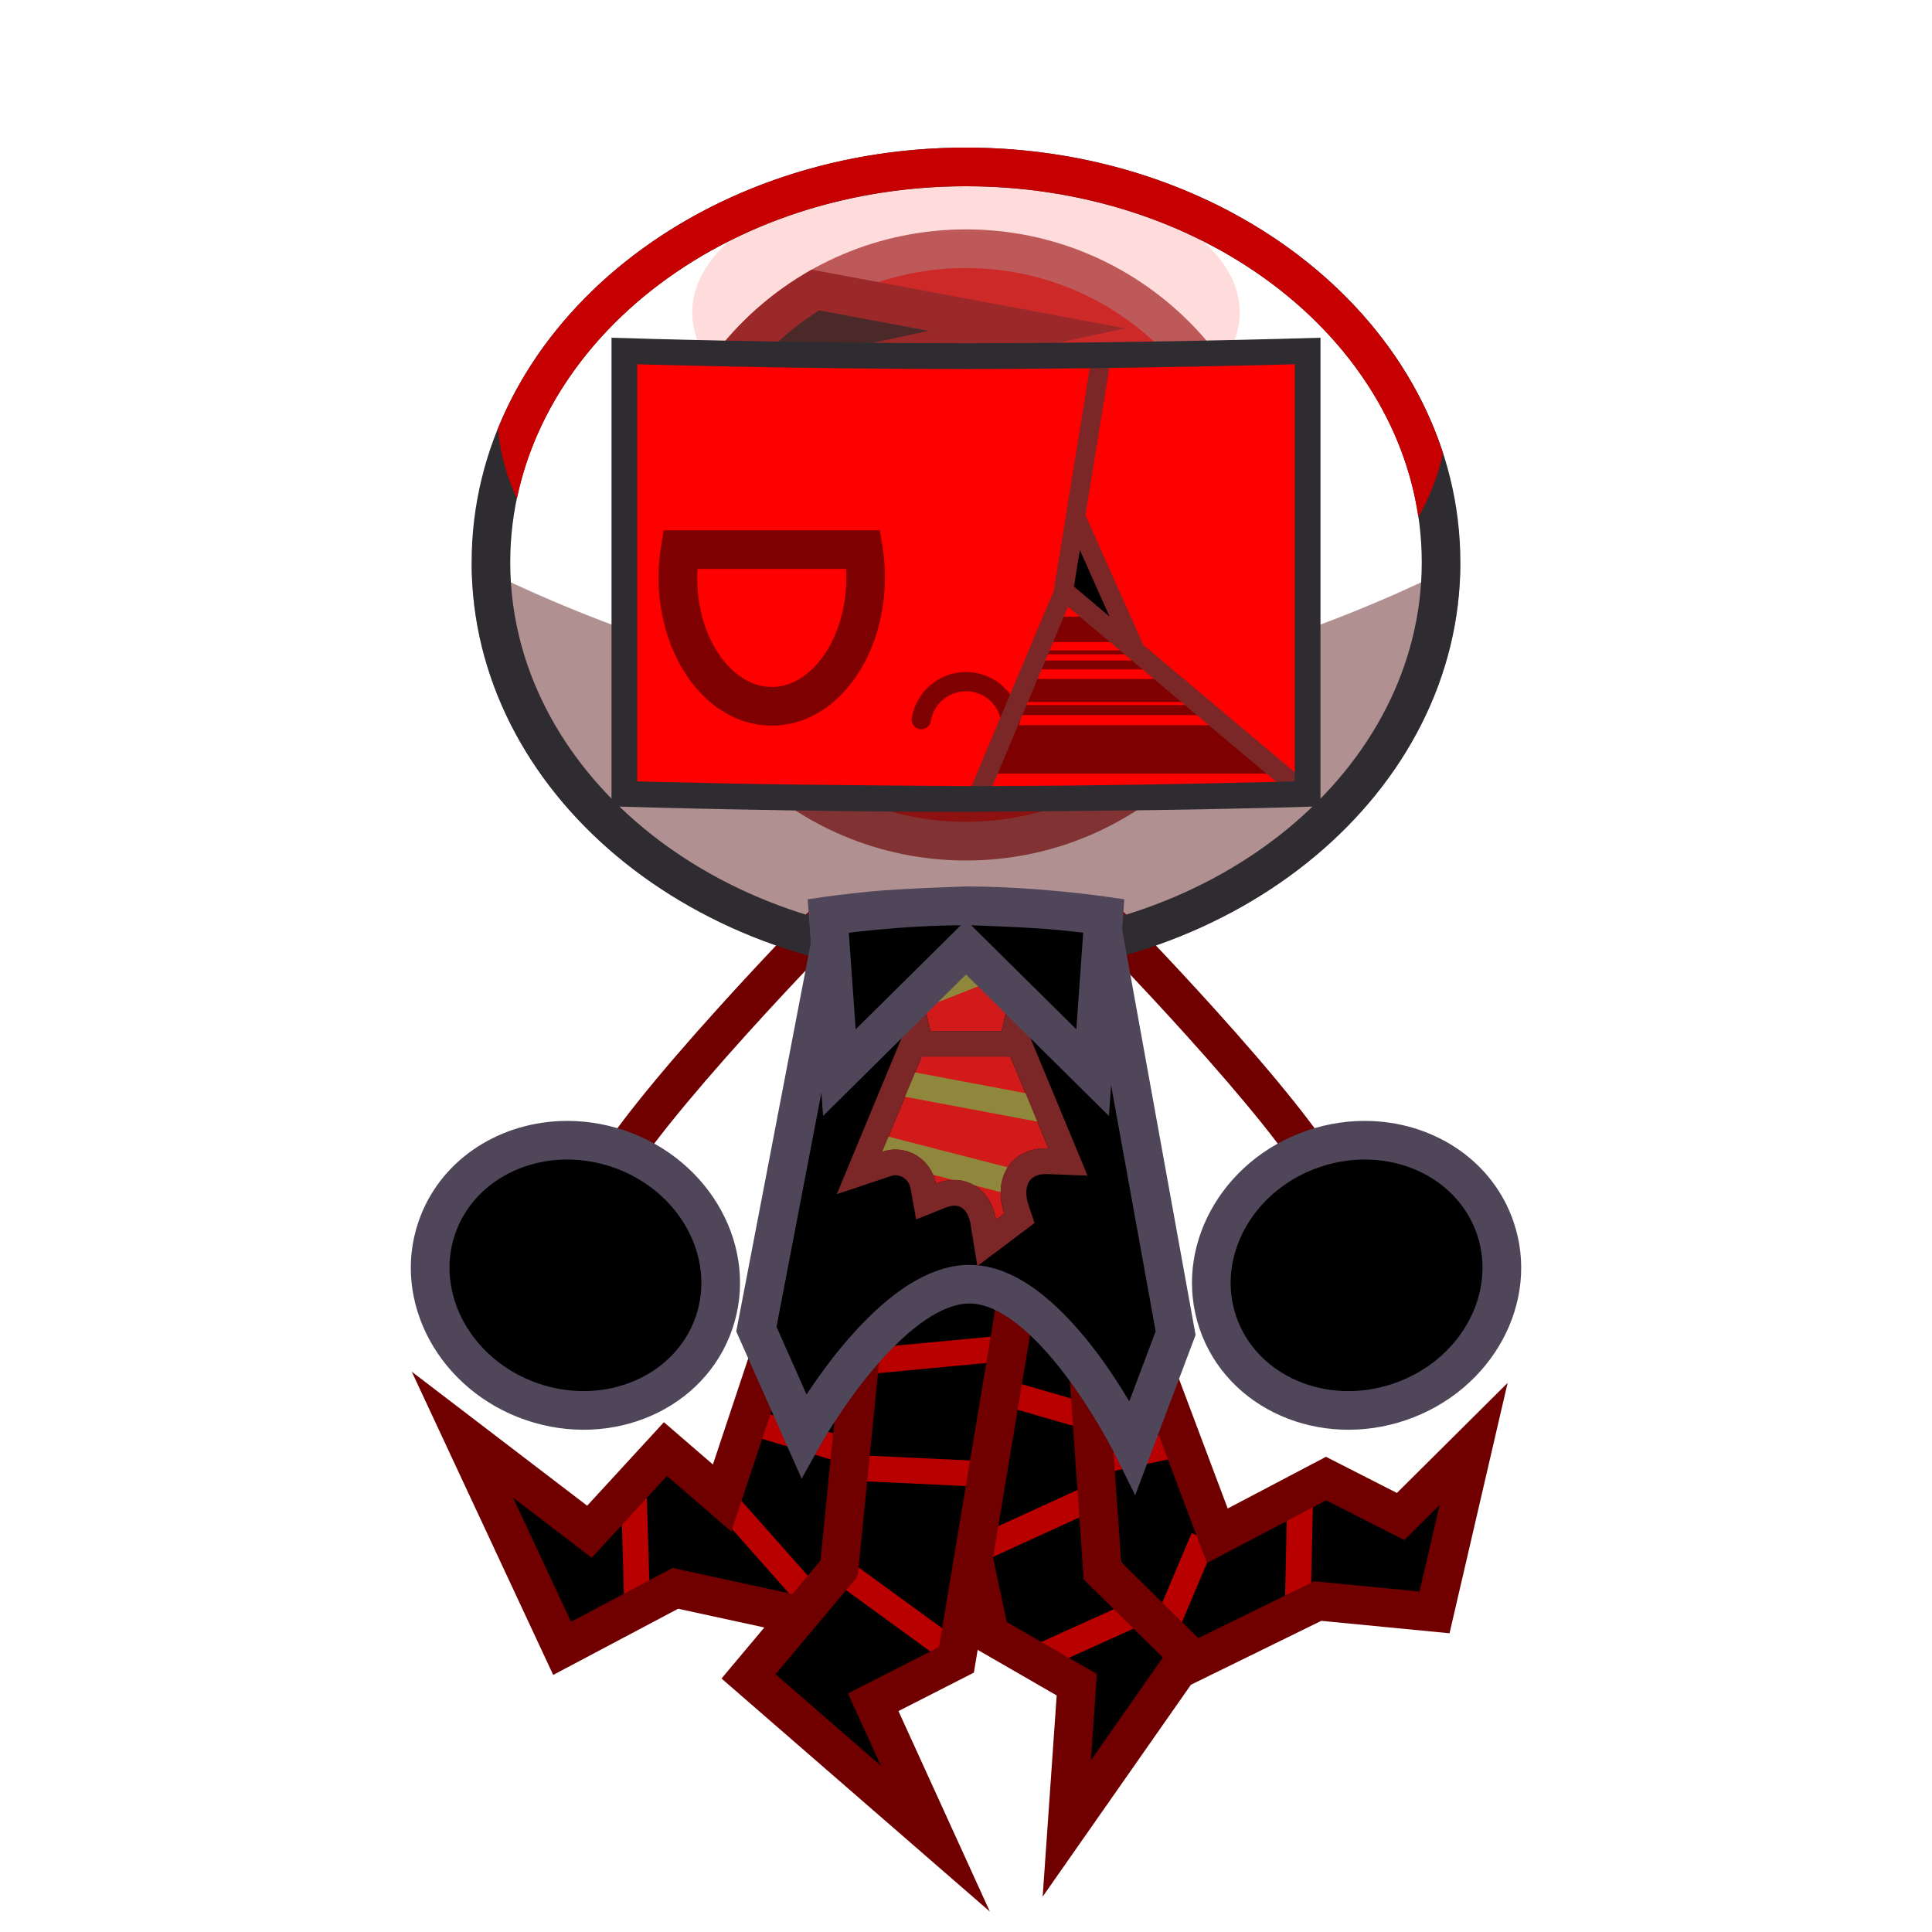
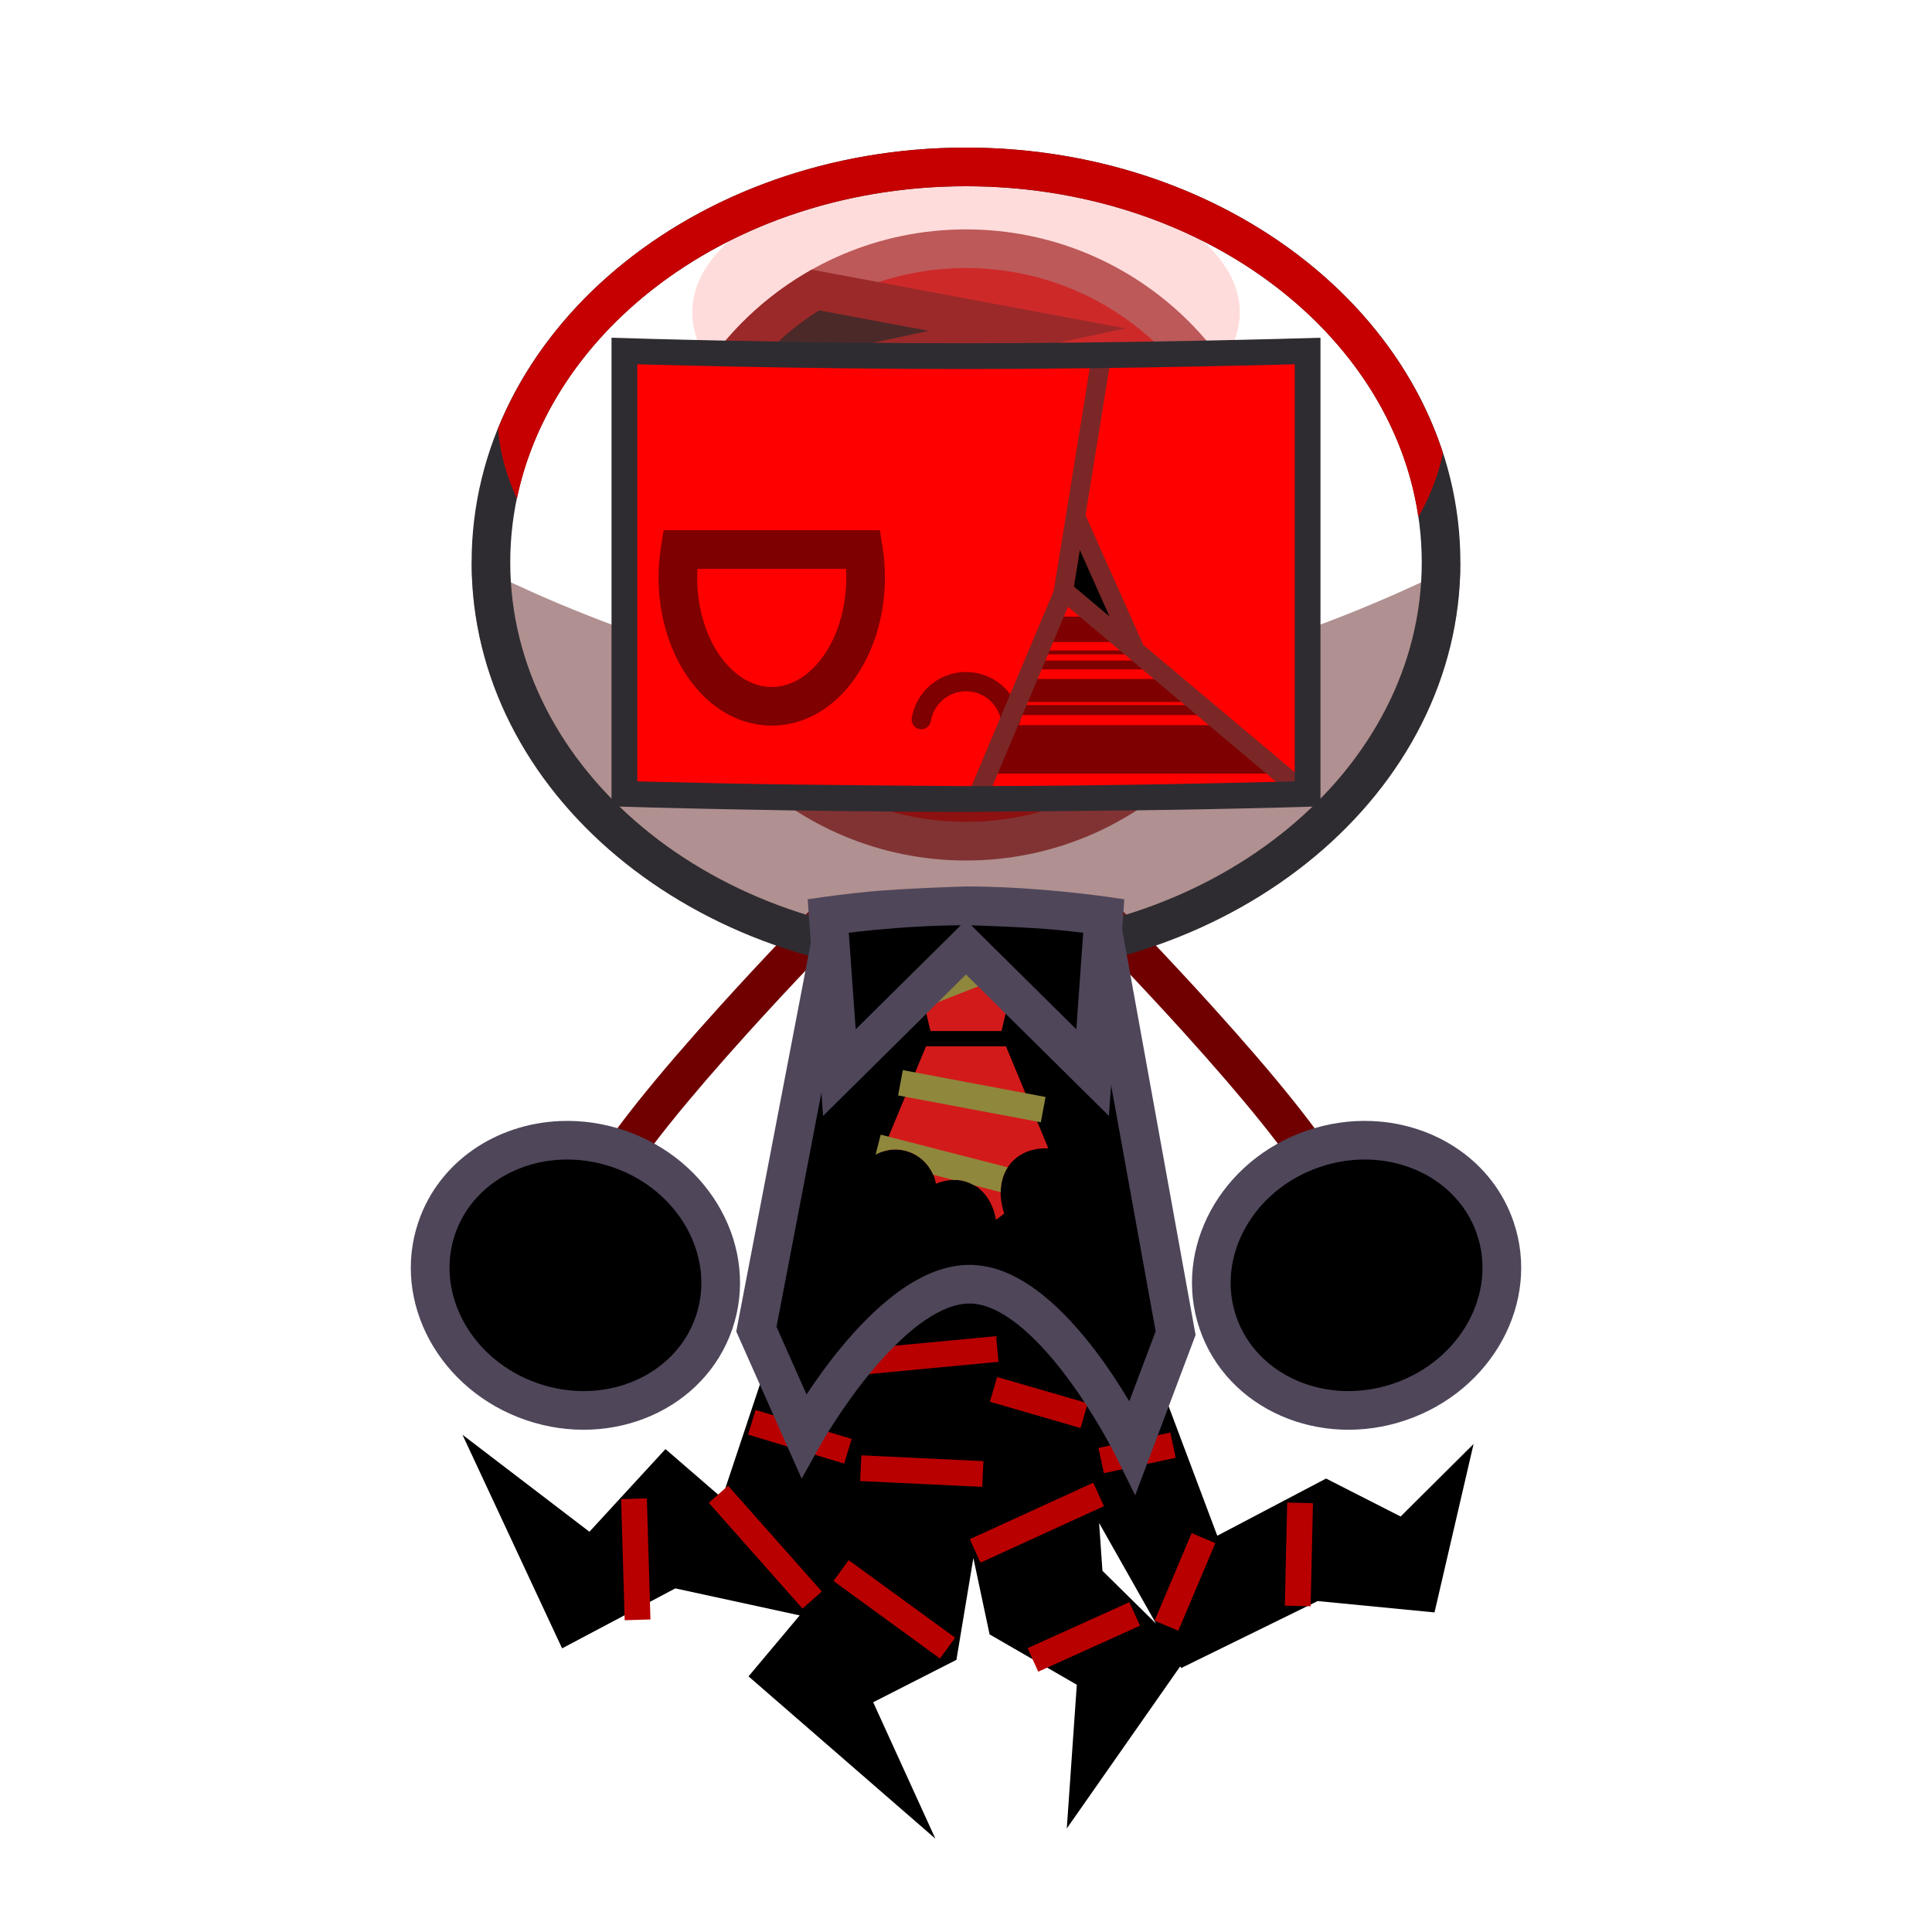
<svg xmlns="http://www.w3.org/2000/svg" height="100%" stroke-miterlimit="10" style="fill-rule:nonzero;clip-rule:evenodd;stroke-linecap:round;stroke-linejoin:round;" version="1.1" viewBox="0 0 1500 1500" width="100%" xml:space="preserve">
  <defs />
  <g id="090-dark">
    <path d="M520.006 423.098C520.006 296.072 622.98 193.098 750.006 193.098C877.031 193.098 980.006 296.072 980.006 423.098C980.006 550.123 877.031 653.098 750.006 653.098C622.98 653.098 520.006 550.123 520.006 423.098Z" fill="#b90000" fill-rule="nonzero" opacity="1" stroke="none" />
    <path d="M750 178.094C614.69 178.094 505 287.783 505 423.094C505 558.403 614.69 668.094 750 668.094C885.309 668.094 995 558.403 995 423.094C995 287.784 885.31 178.094 750 178.094ZM750 208.094C868.741 208.094 965 304.352 965 423.094C965 541.834 868.741 638.094 750 638.094C631.259 638.094 535 541.835 535 423.094C535 304.352 631.258 208.094 750 208.094Z" fill="#a14545" fill-rule="nonzero" opacity="1" stroke="none" />
    <path d="M632.931 225.125C565.34 265.182 519.994 338.828 519.994 423.094C519.994 445.796 523.335 467.722 529.463 488.438L599.494 413.25L776.424 384.832L676.883 354.618L721.835 323.115L633.713 290.882L797.456 255.899L632.931 225.125ZM938.088 290.812L818.895 324.58L854.28 364.97L906.648 375.442L839.792 433.201L979.994 423.094C979.994 373.833 964.458 328.236 938.088 290.812ZM722.751 473.194L626.81 517.147L778.273 553.065L887.885 513.359L722.751 473.194Z" fill="#000000" fill-rule="nonzero" opacity="1" stroke="none" />
    <path d="M630.125 209.344L625.281 212.219C551.324 256.049 505 335.557 505 423.094C505 446.829 508.438 470.188 515.094 492.688L522.531 517.875L606.938 427.25L842.938 389.344L710.75 349.219L753.969 318.906L687.781 294.688L873.812 254.938L630.125 209.344ZM635.969 240.969C642.272 242.148 679.3 249.063 721.062 256.875L584.438 286.094C598.938 268.595 616.274 253.323 635.969 240.969ZM582.719 288.188L689.719 327.312L643.031 360.031L709.906 380.312L592.031 399.25L537.844 457.438C536.013 446.129 535 434.679 535 423.094C535 372.811 552.481 325.627 582.719 288.188ZM944.219 273.469L791.969 316.625L846.344 378.688L873.625 384.156L795.781 451.406L995 437.062L995 423.094C995 371.967 979.228 323.18 950.344 282.188L944.219 273.469ZM931.531 308.25C950.708 338.473 962.14 372.929 964.469 409.156L883.812 415L939.656 366.75L862.188 351.25L845.812 332.531L931.531 308.25ZM721.25 457.375L580.906 521.688L779.156 568.688L939.719 510.531L721.25 457.375ZM724.281 489C731.638 490.789 789.979 504.986 836.031 516.188L777.375 537.438L672.719 512.625L724.281 489Z" fill="#700000" fill-rule="nonzero" opacity="1" stroke="none" />
    <path d="M791.438 995.094L672.469 1007.38L671 1022.19L597.875 1051.28L560.625 1163.06L516.656 1125.06L457.625 1189.25L359.063 1113.94L436.406 1279.78L524.313 1233.22L620.875 1254.19L581.156 1301.53L726.219 1427.53L677.937 1321.62L742.563 1288.69L755.719 1209.62L768.313 1268.94L836.031 1308.03L828.25 1419.62L916.313 1293.75L917.063 1295.06L1023.06 1243.06L1113.75 1251.88L1144.09 1121.09L1087.44 1177.41L1029.56 1147.94L945.094 1192.34L882.938 1026.94L843.219 1037.69L841.406 1011.53L787.406 1019.28L791.438 995.094ZM853.344 1182.44L897.531 1260.56L855.938 1219.56L853.344 1182.44Z" fill="#000000" fill-rule="nonzero" opacity="1" stroke="none" />
    <path d="M586.594 1094.69L580.812 1113.84L655.438 1136.31L661.219 1117.16L586.594 1094.69ZM565.281 1153.53L550.312 1166.78L623.062 1248.91L638.031 1235.62L565.281 1153.53ZM502.219 1163.34L482.25 1163.94L485 1257.94L505 1257.34L502.219 1163.34ZM773.344 1037.41L668.688 1047.28L670.594 1067.19L775.25 1057.31L773.344 1037.41ZM668.75 1129.91L667.812 1149.88L762.594 1154.38L763.531 1134.41L668.75 1129.91ZM658.906 1211.31L647.125 1227.47L729.781 1287.66L741.562 1271.5L658.906 1211.31ZM876.844 1243.94L797.844 1279.62L806.062 1297.88L885.094 1262.19L876.844 1243.94ZM848.781 1151.19L752.938 1195.03L761.25 1213.22L857.094 1169.38L848.781 1151.19ZM774.156 1069.12L768.562 1088.31L838.938 1108.72L844.5 1089.5L774.156 1069.12ZM908.625 1112.25L852.875 1124.19L857.062 1143.75L912.812 1131.81L908.625 1112.25ZM925.188 1190.31L896.438 1258.31L914.844 1266.09L943.594 1198.09L925.188 1190.31ZM999.375 1166.59L997.562 1246.62L1017.56 1247.09L1019.38 1167.06L999.375 1166.59Z" fill="#b90000" fill-rule="nonzero" opacity="1" stroke="none" />
-     <path d="M776.656 992.625L729.031 1278.78L658.313 1314.78L683.938 1370.94L602.125 1299.88L665.906 1223.84L687.406 1008.84L657.531 1005.88L637 1211.69L615.25 1237.59L522.156 1217.38L443.344 1259.16L398.438 1162.88L459.406 1209.47L517.844 1145.91L567.781 1189.06L612.094 1056.03L583.656 1046.53L553.5 1137.03L515.469 1104.19L455.875 1169.03L319.688 1064.97L429.5 1300.41L526.5 1249.03L593.438 1263.56L560.188 1303.19L768.531 1484.16L697.563 1328.47L756.125 1298.62L759.063 1280.94L820.406 1316.34L809.531 1472.53L924.625 1308.03L1025.84 1258.41L1125.41 1268.06L1170.5 1073.69L1084.56 1159.12L1029.47 1131.06L953.188 1171.19L896.969 1021.66L868.875 1032.22L937.031 1213.53L1029.69 1164.84L1090.31 1195.72L1117.72 1168.47L1102.12 1235.66L1020.28 1227.72L930.375 1271.84L870.5 1212.84L856.344 1010.5L826.438 1012.56L841.375 1226.28L902.844 1286.88L846.969 1366.72L851.656 1299.72L781.594 1259.28L771 1209.31L806.25 997.531L776.656 992.625Z" fill="#700000" fill-rule="nonzero" opacity="1" stroke="none" />
    <path d="M868.094 703.562L846.875 724.781C847.172 725.078 849.93 727.902 852.812 730.875C857.552 735.763 862.917 741.316 868.75 747.438C885.341 764.851 902.503 783.285 919.281 801.844C966.656 854.244 1001.86 897.662 1017.03 924.469L1043.16 909.688C1026.52 880.3 990.403 835.775 941.531 781.719C924.563 762.95 907.23 744.341 890.469 726.75C884.575 720.564 879.142 714.949 874.344 710C871.352 706.914 868.537 704.006 868.094 703.562Z" fill="#700000" fill-rule="nonzero" opacity="1" stroke="none" />
    <path d="M945.587 1026.95C927.045 972.712 960.212 912.266 1019.67 891.941C1079.12 871.615 1142.35 899.107 1160.89 953.345C1179.44 1007.58 1146.27 1068.03 1086.81 1088.35C1027.36 1108.68 964.129 1081.19 945.587 1026.95Z" fill="#000000" fill-rule="nonzero" opacity="1" stroke="none" />
    <path d="M1065.12 870.375C1048.62 869.69 1031.57 872.022 1014.81 877.75C947.794 900.661 910.08 969.43 931.406 1031.81C952.732 1094.2 1024.64 1125.47 1091.66 1102.56C1158.67 1079.65 1196.42 1010.88 1175.09 948.5C1159.1 901.713 1114.63 872.429 1065.12 870.375ZM1063.28 900.312C1101.25 901.657 1134.87 923.617 1146.69 958.188C1162.44 1004.28 1133.86 1056.42 1081.97 1074.16C1030.08 1091.9 975.539 1068.19 959.781 1022.09C944.024 976 972.639 923.865 1024.53 906.125C1037.5 901.69 1050.63 899.864 1063.28 900.312Z" fill="#4f465a" fill-rule="nonzero" opacity="1" stroke="none" />
    <path d="M631.906 703.562C631.463 704.006 628.648 706.914 625.656 710C620.858 714.949 615.425 720.564 609.531 726.75C592.77 744.341 575.437 762.95 558.469 781.719C509.597 835.775 473.478 880.3 456.844 909.688L482.969 924.469C498.143 897.662 533.344 854.244 580.719 801.844C597.497 783.285 614.659 764.851 631.25 747.438C637.082 741.316 642.448 735.763 647.188 730.875C650.07 727.902 652.828 725.078 653.125 724.781L631.906 703.562Z" fill="#700000" fill-rule="nonzero" opacity="1" stroke="none" />
    <path d="M554.413 1026.95C572.955 972.712 539.788 912.266 480.332 891.941C420.877 871.615 357.648 899.107 339.106 953.345C320.564 1007.58 353.731 1068.03 413.187 1088.35C472.642 1108.68 535.871 1081.19 554.413 1026.95Z" fill="#000000" fill-rule="nonzero" opacity="1" stroke="none" />
    <path d="M434.875 870.375C385.372 872.43 340.901 901.713 324.906 948.5C303.58 1010.88 341.325 1079.65 408.344 1102.56C475.362 1125.47 547.268 1094.2 568.594 1031.81C589.92 969.43 552.206 900.661 485.188 877.75C468.433 872.022 451.376 869.69 434.875 870.375ZM436.719 900.312C449.375 899.864 462.496 901.69 475.469 906.125C527.361 923.865 555.976 976 540.219 1022.09C524.461 1068.19 469.924 1091.9 418.031 1074.16C366.139 1056.42 337.555 1004.28 353.312 958.188C365.131 923.617 398.751 901.657 436.719 900.312Z" fill="#4f465a" fill-rule="nonzero" opacity="1" stroke="none" />
    <path d="M537.442 242.583C537.442 181.529 632.607 132.035 750 132.035C867.393 132.035 962.558 181.529 962.558 242.583C962.558 303.637 867.393 353.131 750 353.131C632.607 353.131 537.442 303.637 537.442 242.583Z" fill="#ff8b8b" fill-opacity="0.3" fill-rule="nonzero" opacity="1" stroke="none" />
    <path d="M366.188 437.156C366.532 615.437 538.771 758.688 750 758.688C961.229 758.688 1133.47 615.437 1133.81 437.156C1100.9 454.315 926.17 540.938 750 540.938C573.83 540.937 399.1 454.315 366.188 437.156Z" fill="#632222" fill-opacity="0.5" fill-rule="nonzero" opacity="1" stroke="none" />
    <path d="M750 114.594C538.56 114.594 366.156 258.096 366.156 436.625C366.156 615.154 538.56 758.688 750 758.688C961.44 758.688 1133.84 615.154 1133.84 436.625C1133.84 258.096 961.44 114.594 750 114.594ZM750 144.594C945.964 144.594 1103.84 276.006 1103.84 436.625C1103.84 597.244 945.963 728.688 750 728.688C554.036 728.688 396.156 597.244 396.156 436.625C396.156 276.006 554.036 144.594 750 144.594Z" fill="#2e2c31" fill-rule="nonzero" opacity="1" stroke="none" />
    <path d="M750 114.594C581.66 114.594 438.172 205.602 386.625 332.781C388.185 351.588 393.266 369.774 401.344 387.156C429.833 249.898 574.611 144.594 750 144.594C931.403 144.594 1080.08 257.23 1101.19 401.375C1110.28 385.587 1116.69 368.982 1120.31 351.812C1075.91 214.766 926.63 114.594 750 114.594Z" fill="#c60000" fill-rule="nonzero" opacity="1" stroke="none" />
    <path d="M587.245 1031.96L623.915 1114.5C623.915 1114.5 690.601 994.87 754.498 997.072C818.394 999.274 879.501 1123.31 879.501 1123.31L912.755 1035.05L854.711 714.477L647.76 716.483L587.245 1031.96Z" fill="#000000" fill-rule="nonzero" opacity="1" stroke="none" />
    <path d="M867.219 699.344L635.344 701.594L571.625 1033.75L622.406 1148.03C622.406 1148.03 637.319 1121.24 637.656 1120.66C638.237 1119.65 638.952 1118.46 639.75 1117.12C642.051 1113.26 644.704 1108.97 647.719 1104.31C656.333 1091.01 665.904 1077.7 676.125 1065.34C701.941 1034.13 727.298 1014.66 748.469 1012.28C750.347 1012.07 752.17 1012 753.969 1012.06C775.747 1012.81 801.948 1033.92 828.312 1069.16C838.257 1082.45 847.508 1096.78 855.781 1111.09C858.677 1116.11 861.238 1120.75 863.438 1124.91C864.2 1126.35 865.94 1129.75 866.031 1129.94L881.344 1160.97L928.25 1036.47L867.219 699.344ZM842.188 729.594L897.25 1033.62L876.781 1087.97C869.222 1075.43 861.16 1062.97 852.344 1051.19C838.63 1032.86 824.498 1017.4 810 1005.72C791.885 991.125 773.557 982.733 755 982.094C751.72 981.981 748.441 982.096 745.125 982.469C728.08 984.384 711.033 992.473 693.938 1005.59C680.064 1016.24 666.382 1030.04 653 1046.22C643.356 1057.88 634.458 1070.23 626.188 1082.66L602.875 1030.12C604.645 1020.9 655.895 753.721 660.188 731.344L842.188 729.594Z" fill="#4f465a" fill-rule="nonzero" opacity="1" stroke="none" />
    <path d="M484.777 272.528C484.777 272.528 614.473 276.509 747.084 276.509C879.696 276.509 1015.22 272.528 1015.22 272.528L1015.22 616.366C1015.22 616.366 882.842 620.347 750.231 620.347C617.619 620.347 484.777 616.366 484.777 616.366L484.777 272.528Z" fill="#ff0000" fill-rule="nonzero" opacity="1" stroke="none" />
    <path d="M750 724.469L711.031 752.062L722.406 800.469L777.594 800.469L788.969 752.062L750 724.469ZM718.969 812.344L685 894.25C688.196 893.18 691.541 892.469 695.094 892.469C710.894 892.469 723.958 903.959 726.656 919.062C733.082 916.492 739.802 915.37 746.375 916.531C760.96 919.109 770.698 931.308 773.25 947.062L779.688 942.219C773.893 925.027 777.025 907.88 789.812 898.375C796.547 893.368 804.971 891.216 813.906 891.562L781.031 812.344L718.969 812.344Z" fill="#d31a1a" fill-rule="nonzero" opacity="1" stroke="none" />
    <path d="M784.812 734.312L709.531 763.969L716.875 782.594L792.156 752.906L784.812 734.312ZM700.969 830.844L697.281 850.5L808.094 871.344L811.781 851.688L700.969 830.844ZM683.781 880.938L679.781 896.531C684.355 894.019 689.517 892.469 695.094 892.469C708.321 892.469 719.553 900.578 724.469 912.062L740.312 916.156C742.343 916.107 744.359 916.175 746.375 916.531C749.923 917.158 753.073 918.518 756.031 920.188L776.906 925.562C777.022 918.46 778.775 911.827 782.406 906.312L683.781 880.938Z" fill="#8f873c" fill-rule="nonzero" opacity="1" stroke="none" />
-     <path d="M750 699.969L688.5 743.531L702 801.062L649.688 927.156L691.344 913.219C692.916 912.693 694.11 912.469 695.094 912.469C700.924 912.469 705.925 916.75 706.969 922.594L711.281 946.75L734.094 937.625C737.622 936.214 740.572 935.806 742.906 936.219C748.089 937.135 752.145 941.888 753.5 950.25L758.812 982.969L803.25 949.531L798.625 935.844C795.22 925.741 796.918 918.03 801.75 914.438C804.45 912.431 808.282 911.375 813.125 911.562L844.344 912.75L798 801.062L811.5 743.531L750 699.969ZM750 724.469L788.969 752.062L777.594 800.469L722.406 800.469L711.031 752.062L750 724.469ZM715.594 820.469L784.406 820.469L813.906 891.562C804.971 891.216 796.547 893.369 789.812 898.375C777.025 907.88 773.894 925.027 779.688 942.219L773.25 947.062C770.698 931.308 760.96 919.109 746.375 916.531C739.802 915.37 733.082 916.492 726.656 919.062C723.958 903.959 710.894 892.469 695.094 892.469C691.541 892.469 688.196 893.18 685 894.25L715.594 820.469Z" fill="#7b2727" fill-rule="nonzero" opacity="1" stroke="none" />
    <path d="M750 735.469L651.68 832.773L643.051 711.057C643.051 711.057 696.525 703.258 750 703.258C803.475 703.258 856.949 711.057 856.949 711.057L848.32 832.773L750 735.469Z" fill="#000000" fill-rule="nonzero" opacity="1" stroke="none" />
    <path d="M750 688.25C750 688.25 700.543 689.738 675.031 692.219C666.116 693.086 657.817 694.038 650.375 694.969C647.761 695.296 641.339 696.151 640.875 696.219L627.094 698.219L639.031 866.406L750 756.594C768.095 774.502 860.969 866.406 860.969 866.406L872.906 698.219C872.906 698.219 857.786 696.01 856.562 695.844C854.551 695.57 852.239 695.296 849.625 694.969C842.183 694.038 833.884 693.085 824.969 692.219C799.457 689.738 773.937 688.25 750 688.25ZM745.969 718.375L664.344 799.156L659 724.188C664.967 723.476 671.082 722.76 677.938 722.094C701.155 719.836 724.235 718.528 745.969 718.375ZM754.062 718.406C760.335 718.605 799.307 719.881 822.062 722.094C828.918 722.76 835.033 723.476 841 724.188L835.656 799.156C808.119 771.903 759.891 724.175 754.062 718.406Z" fill="#4f465a" fill-rule="nonzero" opacity="1" stroke="none" />
    <path d="M750 521.719C728.971 521.719 711.224 536.998 707.875 557.531C707.208 561.619 709.974 565.458 714.062 566.125C718.151 566.792 722.021 564.026 722.688 559.938C724.859 546.625 736.36 536.719 750 536.719C763.64 536.719 775.141 546.625 777.312 559.938C777.979 564.026 781.849 566.792 785.938 566.125C790.026 565.458 792.792 561.619 792.125 557.531C788.776 536.998 771.029 521.719 750 521.719Z" fill="#000000" fill-opacity="0.5" fill-rule="nonzero" opacity="1" stroke="none" />
    <path d="M515.25 411.688L513.219 424.312C511.943 432.293 511.281 440.275 511.281 448.25C511.281 510.989 549.432 563.375 599.188 563.375C648.94 563.375 687.062 510.996 687.062 448.25C687.062 440.198 686.417 432.197 685.156 424.312L683.125 411.688L515.25 411.688ZM541.562 441.688C561.83 441.688 636.545 441.688 656.812 441.688C656.931 443.869 657.063 446.058 657.062 448.25C657.062 496.111 629.941 533.375 599.188 533.375C568.426 533.375 541.281 496.102 541.281 448.25C541.281 446.071 541.439 443.878 541.562 441.688Z" fill="#000000" fill-opacity="0.5" fill-rule="nonzero" opacity="1" stroke="none" />
    <path d="M827.703 455.561L835.939 409.983L870.276 488.911L827.703 455.561Z" fill="#000000" fill-rule="nonzero" opacity="1" stroke="none" />
    <path d="M817.656 478.719L809.156 498.469L874.438 498.469L850.406 478.719L817.656 478.719ZM806.344 505L805.031 508.031L886.062 508.031L882.375 505L806.344 505ZM802.969 512.781L800 519.719L900.281 519.719L891.844 512.781L802.969 512.781ZM796.781 527.156L789.094 545.031L931.062 545.031L909.312 527.156L796.781 527.156ZM788.062 547.406L784.688 555.219L943.469 555.219L933.969 547.406L788.062 547.406ZM781.344 563L765.125 600.656L998.75 600.656L952.938 563L781.344 563Z" fill="#000000" fill-opacity="0.5" fill-rule="nonzero" opacity="1" stroke="none" />
    <path d="M846.875 280.844L818.094 458.781L752.219 615.219L759.156 625.656C759.654 625.653 1013.28 624.003 1013.78 624L1018.56 610.75L887.688 500.719L842.781 400L861.688 283.25L846.875 280.844ZM838.406 427.031L861.406 478.625L833.812 455.406L838.406 427.031ZM829.188 471.094L993.312 609.125C960.257 609.338 789.783 610.469 770.438 610.594L829.188 471.094Z" fill="#7b2727" fill-rule="nonzero" opacity="1" stroke="none" />
    <path d="M474.781 262.219L474.781 626.062C474.781 626.062 500.981 626.837 507.344 627C525.52 627.467 545.761 627.908 567.562 628.344C629.599 629.584 691.626 630.338 749.531 630.344C749.877 630.344 870.505 629.589 932.656 628.344C954.407 627.908 974.597 627.467 992.719 627C999.063 626.837 1025.22 626.062 1025.22 626.062L1025.22 262.219C1025.22 262.219 998.177 262.993 991.719 263.156C973.264 263.622 952.744 264.096 930.688 264.531C870.838 265.712 811.17 266.431 755.469 266.5C752.663 266.503 749.868 266.5 747.094 266.5C689.152 266.5 627.594 265.774 566.406 264.531C544.989 264.096 525.145 263.622 507.375 263.156C501.157 262.993 474.781 262.219 474.781 262.219ZM494.781 282.812C499.814 282.954 503.483 283.068 506.844 283.156C524.652 283.623 544.542 284.095 566 284.531C627.313 285.777 689.001 286.5 747.094 286.5C749.876 286.5 752.655 286.503 755.469 286.5C811.308 286.431 871.13 285.714 931.094 284.531C953.188 284.095 973.728 283.623 992.219 283.156C995.828 283.065 999.893 282.957 1005.22 282.812L1005.22 606.656C999.972 606.801 995.84 606.907 992.219 607C974.134 607.466 953.961 607.909 932.25 608.344C870.222 609.587 808.162 610.344 750.219 610.344C749.874 610.344 629.882 609.581 567.969 608.344C546.207 607.909 526.014 607.466 507.875 607C504.232 606.906 500.051 606.802 494.781 606.656C494.781 588.339 494.781 302.122 494.781 282.812Z" fill="#2e2c31" fill-rule="nonzero" opacity="1" stroke="none" />
  </g>
</svg>